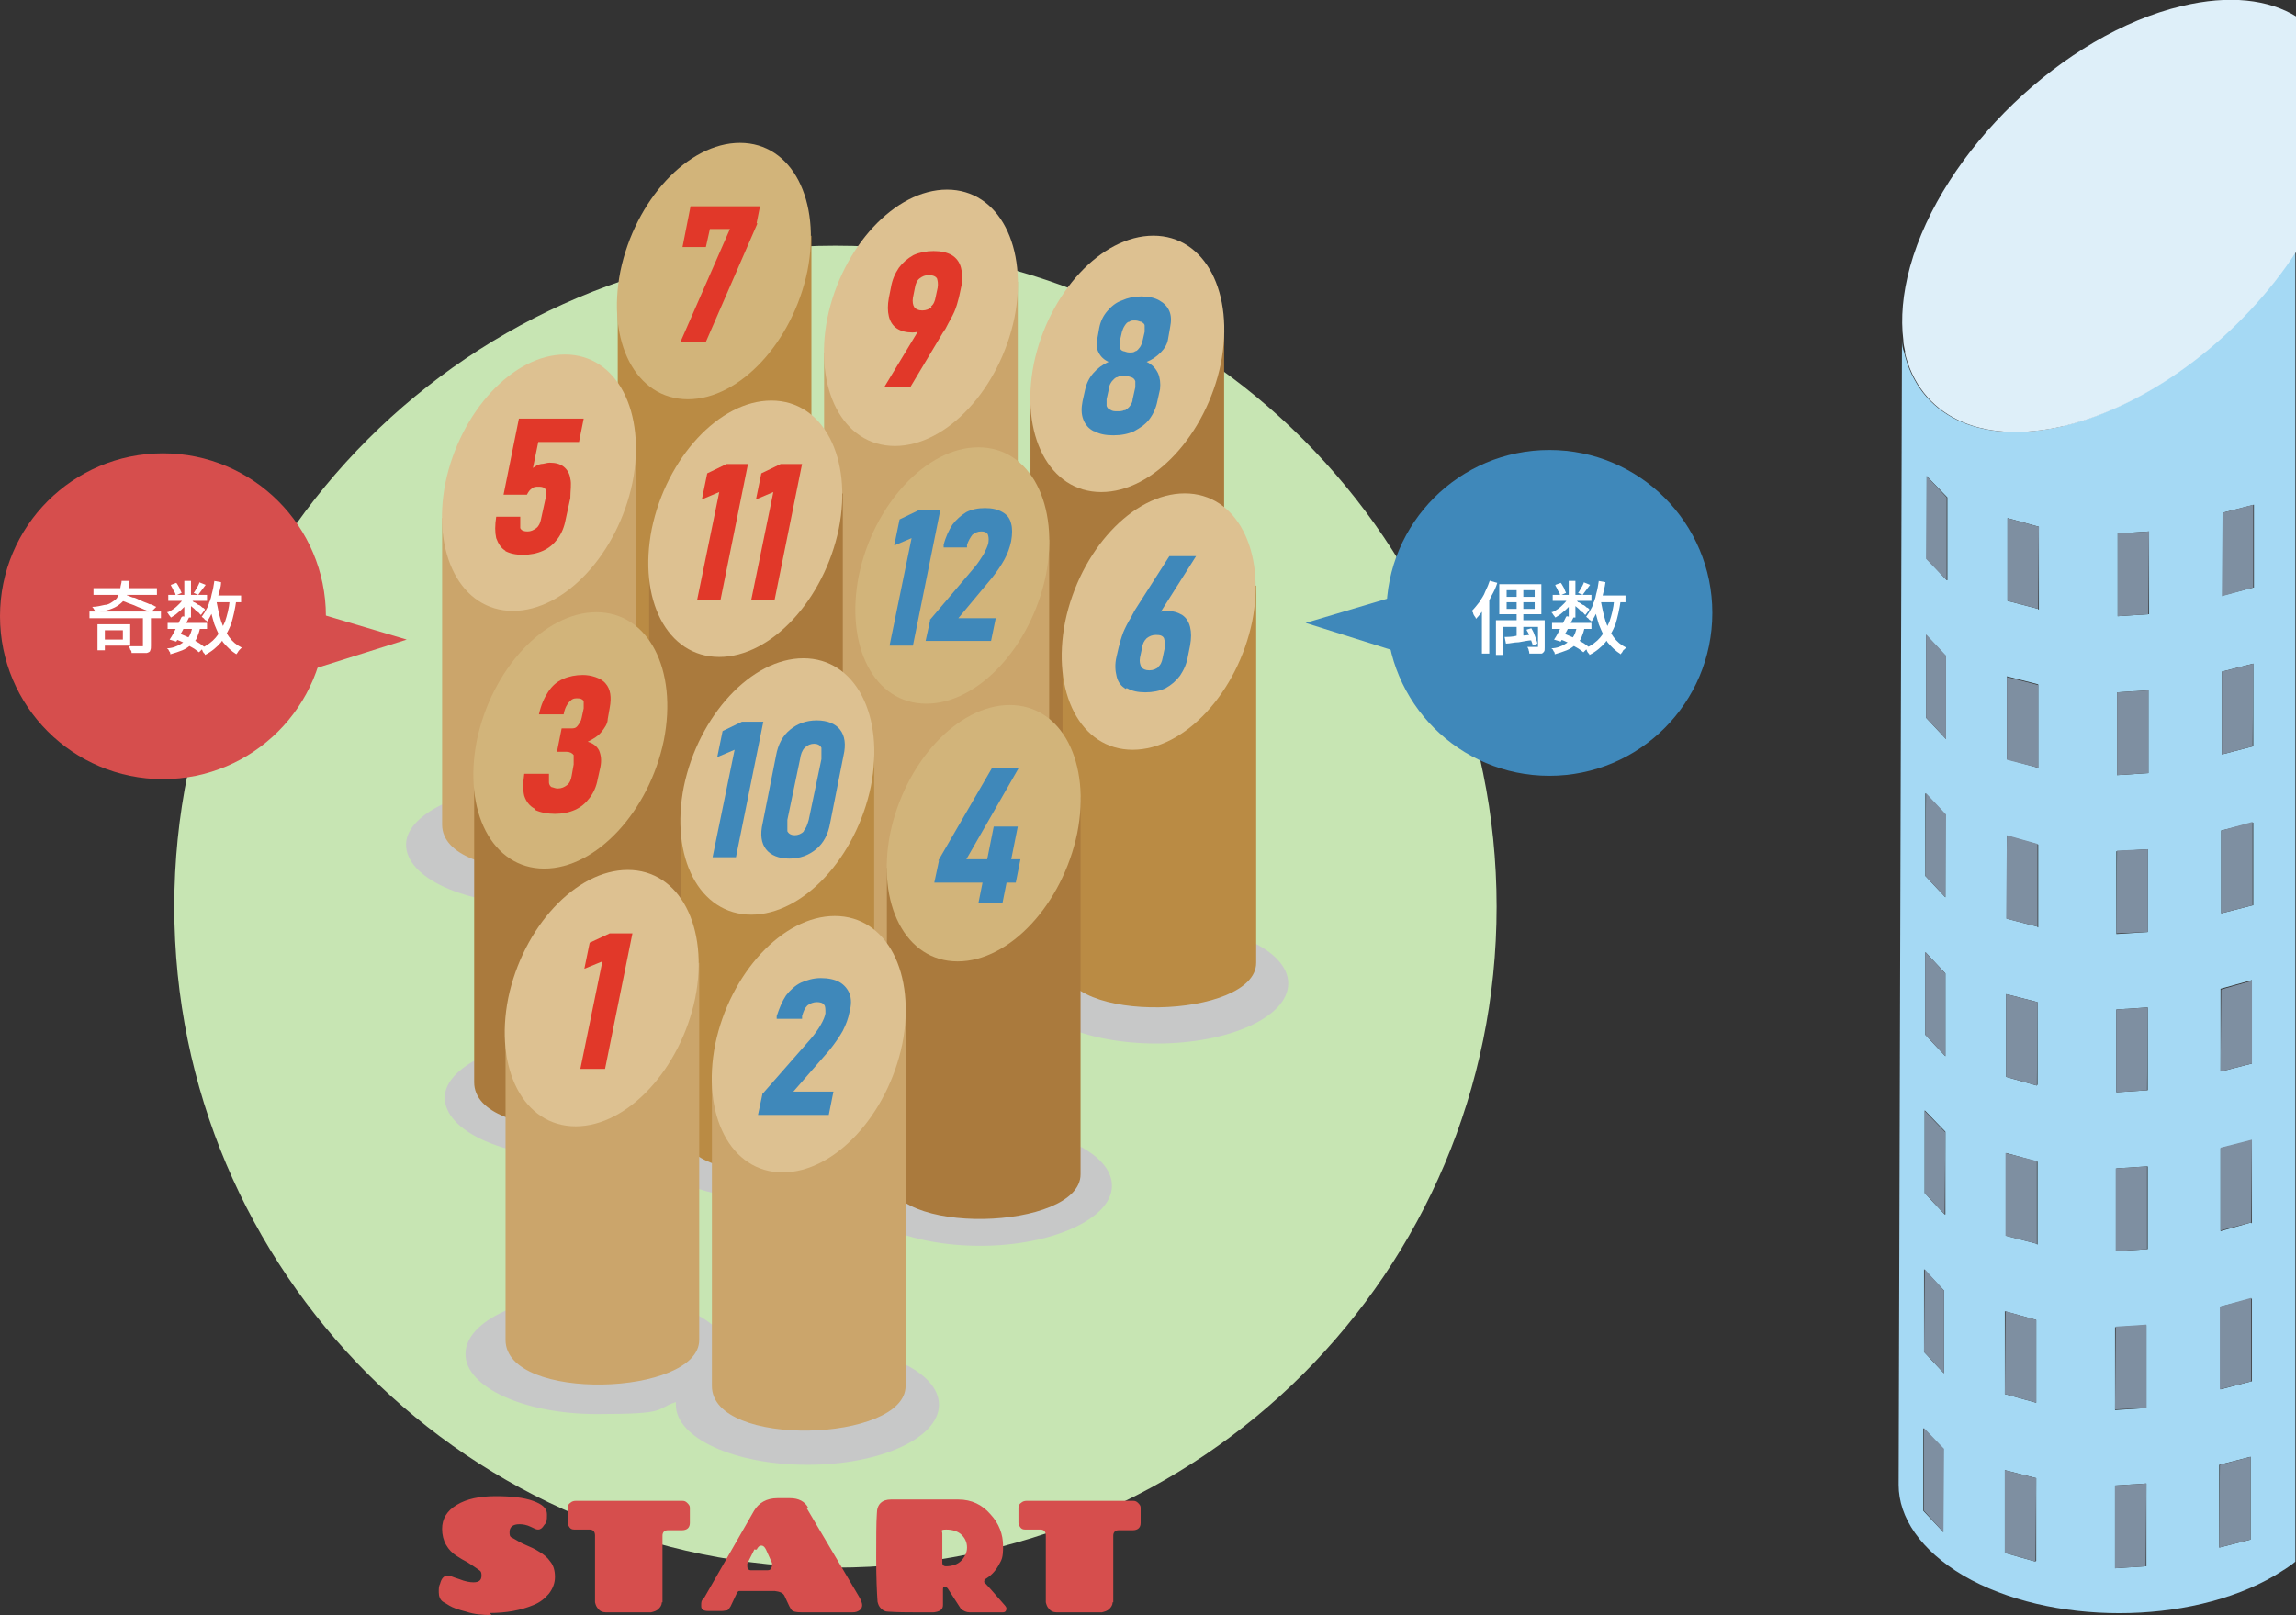
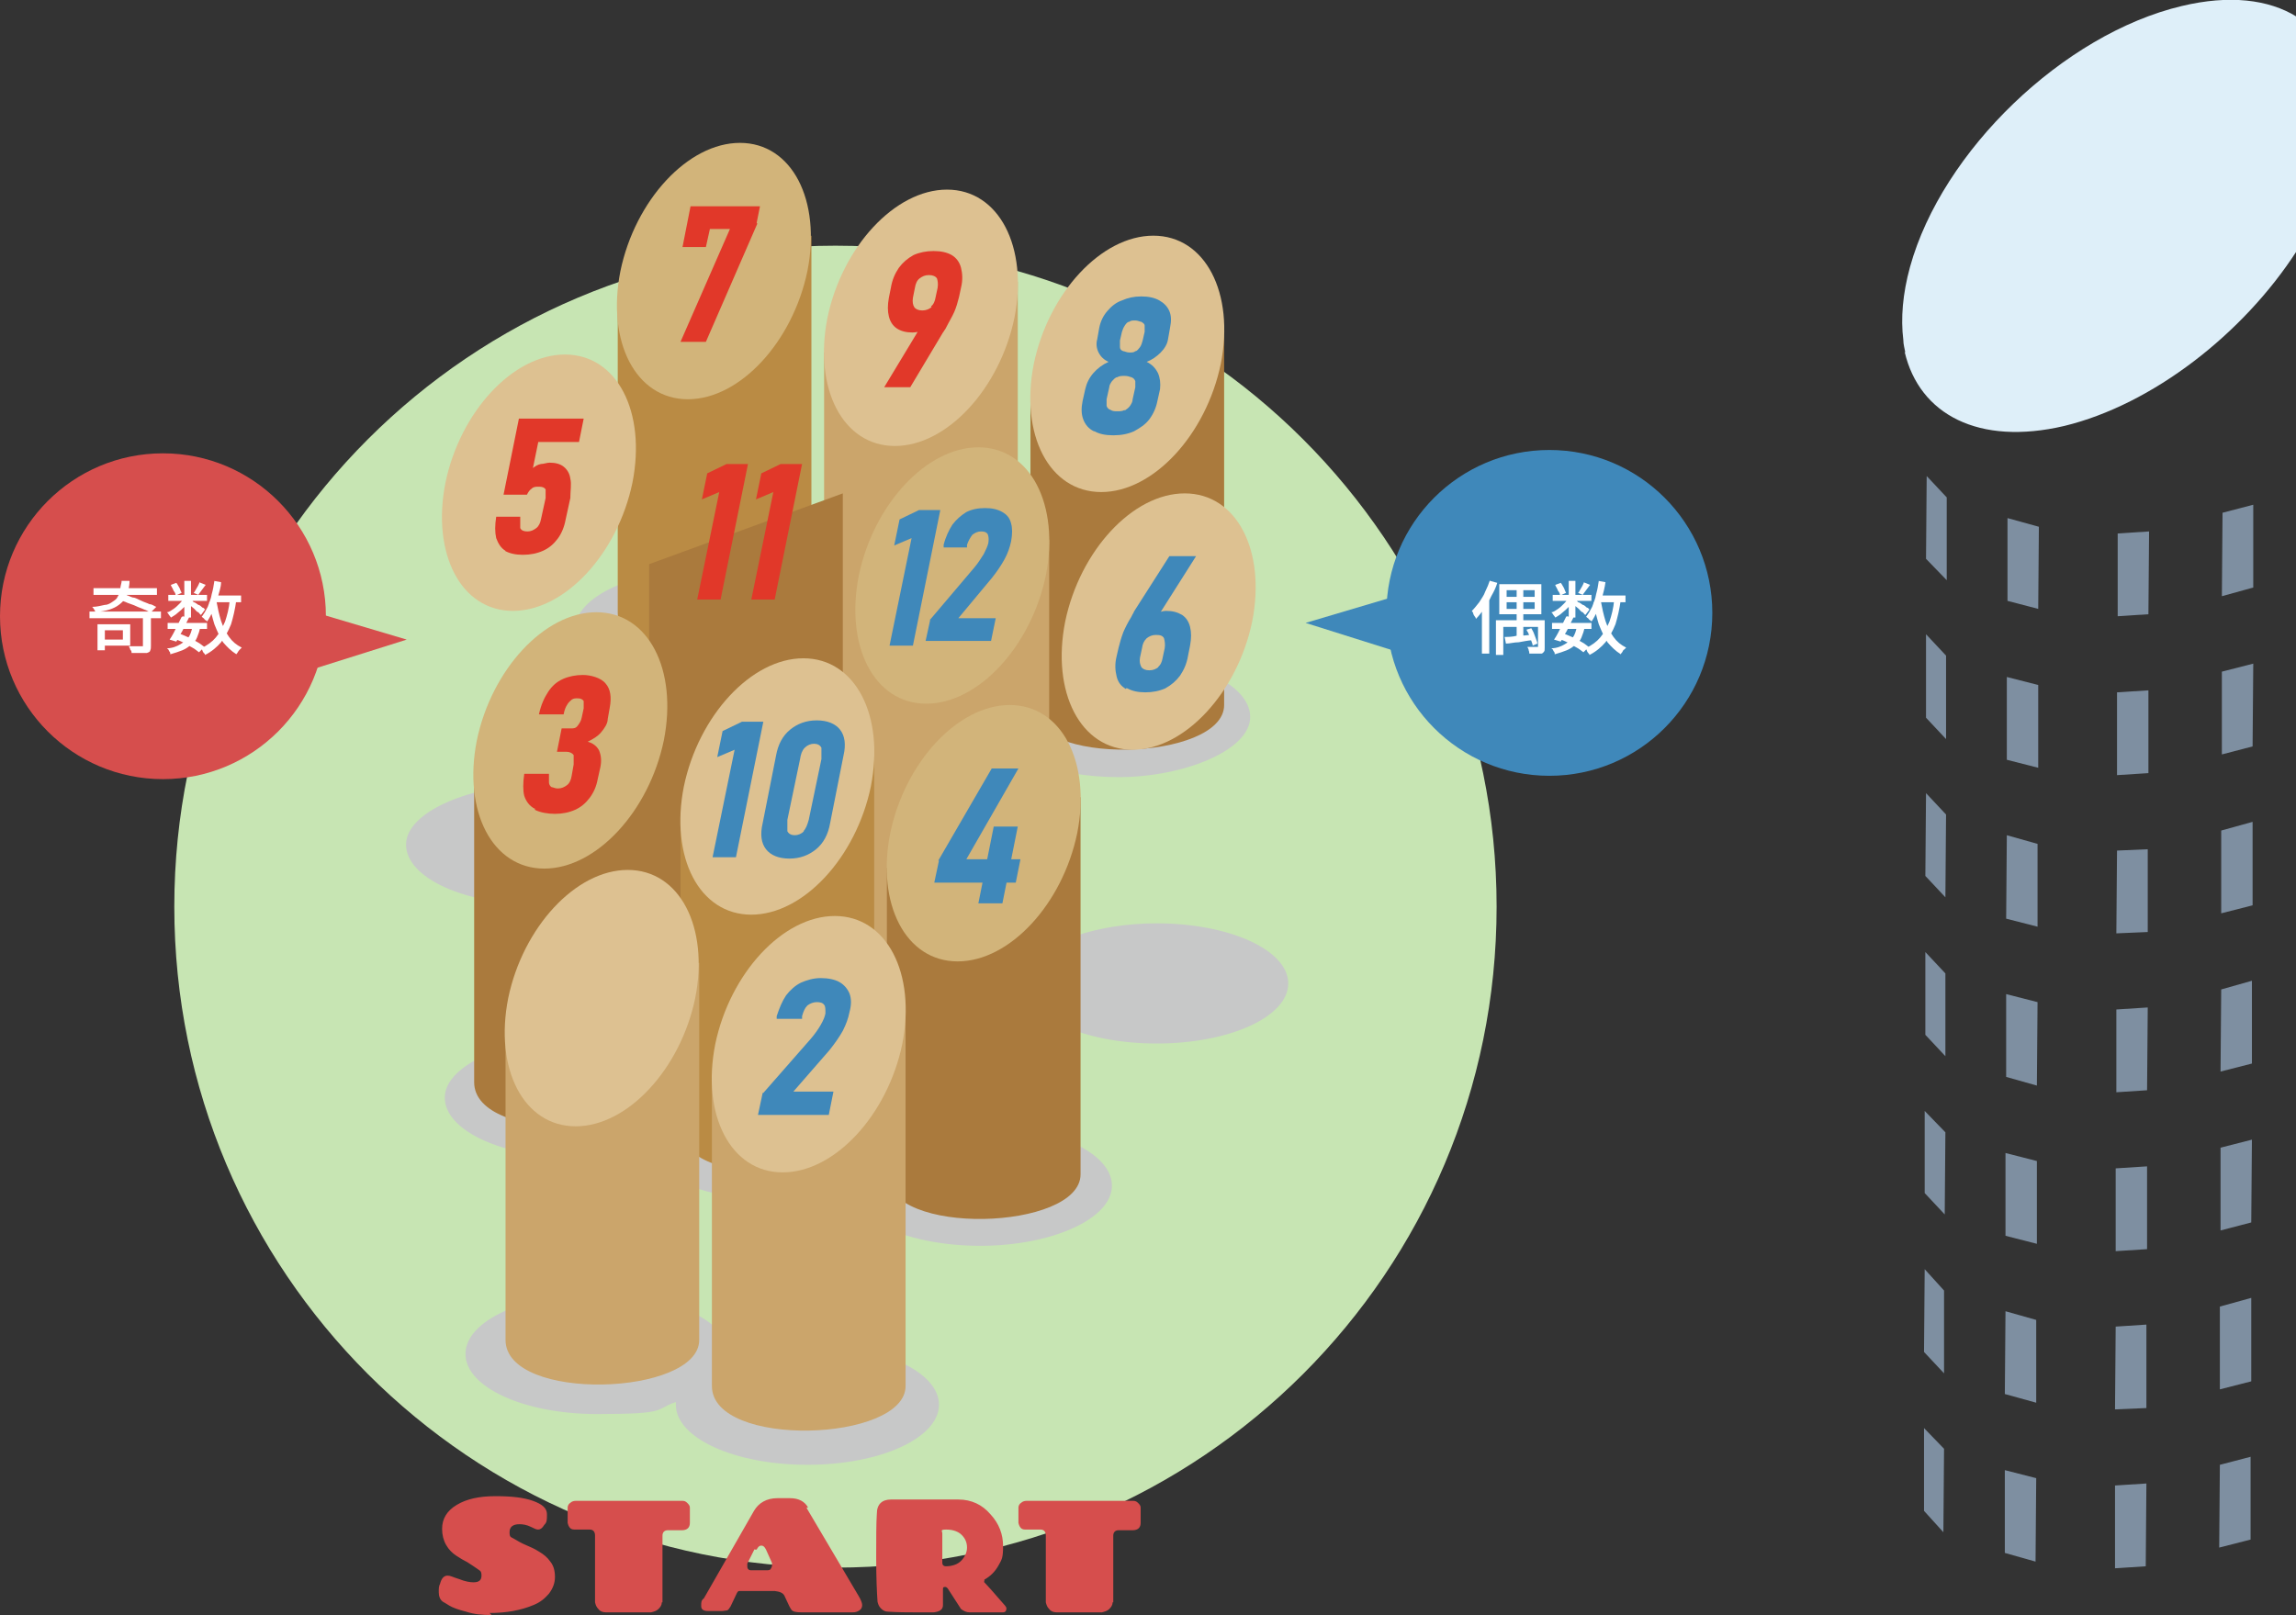
<svg xmlns="http://www.w3.org/2000/svg" version="1.1" viewBox="0 0 343.8 241.9">
  <rect x="0" y="0" width="343.8" height="241.9" fill="#333333" stroke="none" />
  <defs>
    <style>
      .cls-1 {
        fill: none;
      }

      .cls-2 {
        fill: #c7e5b3;
      }

      .cls-3 {
        fill: #d2b47a;
      }

      .cls-4 {
        fill: #7e8fa1;
      }

      .cls-5 {
        fill: #d64e4d;
      }

      .cls-6 {
        fill: #ddc191;
      }

      .cls-7 {
        isolation: isolate;
      }

      .cls-8, .cls-9 {
        fill: #c7c8c8;
      }

      .cls-10 {
        fill: #fff;
      }

      .cls-9 {
        mix-blend-mode: multiply;
      }

      .cls-11 {
        fill: #cba56b;
      }

      .cls-12 {
        fill: #3f88ba;
      }

      .cls-13 {
        fill: #ba8b44;
      }

      .cls-14 {
        fill: #e13829;
      }

      .cls-15 {
        fill: #deeff9;
      }

      .cls-16 {
        fill: #a5d9f4;
      }

      .cls-17 {
        fill: #aa7a3d;
      }
    </style>
  </defs>
  <g class="cls-7">
    <g id="_レイヤー_1" data-name="レイヤー_1">
      <g id="_レイヤー_1-2" data-name="_レイヤー_1">
        <path class="cls-2" d="M125.1,36.8h0c54.7,0,99,44.3,99,99h0c0,54.7-44.3,99-99,99h0c-54.7,0-99-44.3-99-99h0c0-54.7,44.3-99,99-99Z" />
        <path class="cls-9" d="M120.9,201.4c-4.4,0-8.5.7-11.8,1.8v-.4c0-5-8.8-9-19.7-9s-19.7,4-19.7,9,8.8,9,19.7,9,8.5-.7,11.8-1.8v.4c0,5,8.8,9,19.7,9s19.7-4,19.7-9-8.8-9-19.7-9Z" />
        <path class="cls-9" d="M173.2,138.3c-4.5,0-8.6.7-11.9,1.8,0-.3.1-.7.1-1,0-5-8.8-9-19.7-9s-9.6.9-13.1,2.3c-.5-4.8-9.1-8.6-19.7-8.6s-6.3.4-9,1c-1.7-4.2-9.7-7.3-19.4-7.3s-19.7,4-19.7,9,8.8,9,19.7,9,6.3-.4,9-1c1.7,4.2,9.7,7.3,19.4,7.3s9.6-.9,13.1-2.3c.5,4.8,9.1,8.6,19.7,8.6s8.6-.7,11.9-1.8c0,.3-.1.7-.1,1,0,5,8.8,9,19.7,9s19.7-4,19.7-9-8.8-9-19.7-9Z" />
        <path class="cls-9" d="M146.8,168.6c-4.1,0-8,.6-11.2,1.6-.5-4.7-9.1-8.5-19.7-8.5s-7.2.5-10.1,1.3c-1.5-4.3-9.6-7.6-19.5-7.6s-19.7,4-19.7,9,8.8,9,19.7,9,7.2-.5,10.1-1.3c1.5,4.3,9.6,7.6,19.5,7.6s8-.6,11.2-1.6c.5,4.7,9.1,8.5,19.7,8.5s19.7-4,19.7-9-8.8-9-19.7-9Z" />
        <path class="cls-8" d="M167.5,98.4c-3.7,0-7.2.5-10.2,1.3-1.6-4.2-9.7-7.5-19.4-7.5s-9,.8-12.4,2c0-4.9-8.9-8.9-19.7-8.9s-19.7,4-19.7,9,8.8,9,19.7,9,9-.8,12.4-2c0,4.9,8.9,8.9,19.7,8.9s7.2-.5,10.2-1.3c1.6,4.2,9.7,7.5,19.4,7.5s19.7-4,19.7-9-8.8-9-19.7-9Z" />
        <path class="cls-13" d="M121.5,91.8c0,8.4-29,9.4-29,0v-45.9l29-10.6v56.5Z" />
        <path class="cls-3" d="M120.9,40.6c-2.2,10.6-10.1,19.2-17.9,19.2s-12.2-8.6-10.1-19.2c2.2-10.6,10.1-19.2,17.9-19.2s12.2,8.6,10.1,19.2Z" />
        <path class="cls-14" d="M113.4,33.5l-7.7,17.7h-3.8l7.4-16.9h-3l-.6,2.7h-3.5l1.2-6.1h10.4l-.5,2.5h0Z" />
        <path class="cls-11" d="M152.4,98.7c0,8.4-29,9.4-29,0v-45.9l29-10.6v56.5Z" />
        <path class="cls-6" d="M151.9,47.6c-2.2,10.6-10.1,19.2-17.9,19.2s-12.2-8.6-10.1-19.2c2.2-10.6,10.1-19.2,17.9-19.2s12.2,8.6,10.1,19.2h0Z" />
        <path class="cls-14" d="M138.6,48l.8.5c-.4.4-.8.8-1.3,1s-1,.3-1.5.3c-.9,0-1.7-.2-2.3-.6-.6-.4-1-1-1.2-1.8s-.2-1.7,0-2.8l.3-1.5c.2-1.2.6-2.1,1.2-3,.6-.8,1.3-1.4,2.2-1.9.9-.4,1.9-.6,3-.6s2,.2,2.7.6c.7.4,1.2,1.1,1.4,1.9.2.8.3,1.8,0,3l-.3,1.4c-.2.8-.4,1.5-.7,2.2s-.8,1.5-1.3,2.5c0,0-.1.2-.2.3,0,0-.1.2-.2.3l-4.9,8.2h-3.9l6.1-10.1h0ZM139.4,45.9c.4-.3.6-.8.7-1.4l.3-1.4c.1-.6,0-1.1-.1-1.4-.2-.3-.6-.5-1.2-.5s-1,.2-1.4.5-.6.8-.7,1.4l-.3,1.5c-.1.6,0,1.1.2,1.4.2.3.6.5,1.2.5s1-.2,1.4-.5h0Z" />
        <path class="cls-17" d="M183.3,105.6c0,8.4-29,9.4-29,0v-45.9l29-10.6v56.5Z" />
        <path class="cls-6" d="M182.8,54.5c-2.2,10.6-10.1,19.2-17.9,19.2s-12.2-8.6-10.1-19.2c2.2-10.6,10.1-19.2,17.9-19.2s12.2,8.6,10.1,19.2Z" />
        <path class="cls-12" d="M163.8,64.6c-.8-.4-1.3-1-1.6-1.8s-.3-1.7-.1-2.7l.4-1.8c.2-.9.6-1.7,1.2-2.4.6-.7,1.4-1.3,2.3-1.7-.7-.3-1.2-.8-1.5-1.4-.3-.6-.4-1.3-.2-2l.3-1.7c.2-1,.6-1.8,1.2-2.5.6-.7,1.3-1.3,2.2-1.6.9-.4,1.8-.6,2.9-.6s2,.2,2.7.6c.7.4,1.2.9,1.5,1.6.3.7.3,1.5.1,2.5l-.3,1.7c-.1.7-.5,1.4-1.1,2s-1.3,1.1-2.1,1.4c.8.4,1.3.9,1.7,1.7.3.7.4,1.5.3,2.4l-.4,1.8c-.2,1-.6,1.9-1.2,2.7-.6.8-1.4,1.3-2.3,1.8-.9.4-1.9.6-3.1.6s-2.1-.2-2.8-.6h0ZM168.4,61.5c.3-.2.6-.4.8-.7s.4-.6.4-1l.4-1.8v-.9c-.1-.3-.3-.5-.6-.6s-.6-.2-1-.2-.8,0-1.1.2c-.3,0-.6.4-.8.6-.2.3-.4.6-.4.9l-.4,1.8v1c.1.3.3.5.6.6.3.2.6.2,1,.2s.8,0,1.1-.2h0ZM170,52.6c.3,0,.5-.4.7-.6.2-.3.3-.6.4-1l.3-1.3v-.9c0-.3-.2-.4-.5-.6-.2,0-.5-.2-.9-.2s-.7,0-.9.2c-.3,0-.5.3-.7.6s-.3.6-.4.9l-.3,1.3v1c0,.3.2.5.5.6.2,0,.5.2.9.2s.7,0,.9-.2h0Z" />
-         <path class="cls-11" d="M95.2,123.5c0,8.4-29,9.4-29,0v-45.9l29-10.6v56.5Z" />
        <path class="cls-6" d="M94.7,72.3c-2.2,10.6-10.1,19.2-17.9,19.2s-12.2-8.6-10.1-19.2c2.2-10.6,10.1-19.2,17.9-19.2s12.2,8.6,10.1,19.2Z" />
        <path class="cls-14" d="M75.7,82.5c-.7-.4-1.1-1.1-1.4-1.9-.2-.9-.2-1.9,0-3.2h3.6c0,.8,0,1.3,0,1.7.2.4.6.5,1.1.5s.9-.2,1.3-.5.6-.8.7-1.3l.7-3.2c0-.6,0-1,0-1.3-.2-.3-.5-.4-1-.4s-.8,0-1.1.3c-.3.2-.5.5-.7.9h-3.5l2.3-11.4h9.7l-.7,3.5h-6.1l-.8,3.9c.4-.3.7-.5,1.2-.6.4,0,.9-.2,1.3-.2.9,0,1.6.2,2.1.6s.9,1,1,1.8c.2.8,0,1.8,0,2.9l-.7,3.2c-.2,1.1-.6,2.1-1.2,2.9s-1.3,1.4-2.2,1.8c-.9.4-1.9.6-3,.6s-2-.2-2.7-.6h0Z" />
        <path class="cls-17" d="M126.2,130.4c0,8.4-29,9.4-29,0v-45.9l29-10.6v56.5Z" />
-         <path class="cls-6" d="M125.6,79.2c-2.2,10.6-10.1,19.2-17.9,19.2s-12.2-8.6-10.1-19.2c2.2-10.6,10.1-19.2,17.9-19.2s12.2,8.6,10.1,19.2Z" />
        <path class="cls-14" d="M107.8,89.8h-3.4l3.3-16.1-2.6,1.1.8-3.9,2.9-1.4h3.2l-4.1,20.3h-.1Z" />
        <path class="cls-14" d="M115.9,89.8h-3.4l3.3-16.1-2.6,1.1.8-3.9,2.9-1.4h3.2l-4.1,20.3h-.1Z" />
        <path class="cls-11" d="M157.1,137.3c0,8.4-29,9.4-29,0v-45.9l29-10.6v56.5Z" />
        <path class="cls-3" d="M156.6,86.2c-2.2,10.6-10.1,19.2-17.9,19.2s-12.2-8.6-10.1-19.2c2.2-10.6,10.1-19.2,17.9-19.2s12.2,8.6,10.1,19.2Z" />
        <path class="cls-12" d="M136.6,96.7h-3.4l3.3-16.1-2.6,1.1.8-3.9,2.9-1.4h3.2l-4.1,20.3h0Z" />
        <path class="cls-12" d="M139.2,92.9l6.7-7.9c.6-.7,1-1.4,1.4-2,.3-.6.6-1.2.7-1.7h0c.1-.7,0-1-.1-1.3-.2-.3-.5-.4-1-.4s-.9.2-1.3.5c-.3.4-.6.9-.8,1.5v.4h-3.5v-.4c.3-1.2.8-2.2,1.3-3,.6-.8,1.3-1.4,2.1-1.9.8-.4,1.7-.6,2.8-.6s1.9.2,2.6.6c.7.4,1.1.9,1.3,1.7.2.7.2,1.6,0,2.7h0c-.2.9-.5,1.8-1,2.7-.5.9-1.1,1.8-1.9,2.8l-5,6h5.6l-.7,3.4h-9.8l.7-3.2h-.1Z" />
-         <path class="cls-13" d="M188.1,144.2c0,8.4-29,9.4-29,0v-45.9l29-10.6v56.5Z" />
        <path class="cls-6" d="M187.5,93.1c-2.2,10.6-10.1,19.2-17.9,19.2s-12.2-8.6-10.1-19.2c2.2-10.6,10.1-19.2,17.9-19.2s12.2,8.6,10.1,19.2Z" />
        <path class="cls-12" d="M168.6,103.2c-.7-.4-1.2-1-1.4-1.9-.2-.8-.3-1.8,0-3l.3-1.3c.2-.8.4-1.5.7-2.3.3-.7.7-1.5,1.2-2.3,0,0,.1-.2.2-.4,0,0,.2-.3.2-.4l5.3-8.3h4l-6.4,10.1-.9-.5c.4-.4.8-.8,1.3-1s1-.4,1.5-.4c1,0,1.7.2,2.4.6.6.4,1,1,1.2,1.8s.2,1.7,0,2.8l-.3,1.5c-.2,1.2-.6,2.1-1.2,3-.6.8-1.3,1.4-2.2,1.9-.9.4-1.9.6-3,.6s-2-.2-2.7-.6h-.2ZM173.4,99.9c.4-.3.6-.8.7-1.4l.3-1.4c.1-.6,0-1.1-.1-1.5-.2-.4-.6-.5-1.2-.5s-1,.2-1.4.5c-.4.4-.6.8-.7,1.5l-.3,1.4c-.1.6,0,1,.2,1.4.2.3.6.5,1.2.5s1-.2,1.4-.5h0Z" />
        <path class="cls-17" d="M100,162.1c0,8.4-29,9.4-29,0v-45.9l29-10.6v56.5Z" />
        <path class="cls-3" d="M99.4,110.9c-2.2,10.6-10.1,19.2-17.9,19.2s-12.2-8.6-10.1-19.2c2.2-10.6,10.1-19.2,17.9-19.2s12.2,8.6,10.1,19.2Z" />
        <path class="cls-14" d="M80,121.1c-.7-.4-1.2-1-1.5-1.9-.2-.8-.2-1.9,0-3.3h3.7v1.3c0,.3.2.6.4.7.2,0,.5.2.9.2.6,0,1-.2,1.4-.5s.6-.8.7-1.4l.3-1.7c0-.6,0-1.1,0-1.4-.2-.3-.6-.5-1.1-.5h-1.4l.7-3.5h1.4c.4,0,.7,0,1-.4s.5-.7.6-1.2l.3-1.4c0-.5,0-.8,0-1.1-.2-.3-.5-.4-.9-.4s-.6,0-.9.2c-.2.2-.5.4-.7.8-.2.3-.4.8-.5,1.4h-3.7c.3-1.4.8-2.5,1.4-3.4s1.3-1.5,2.2-1.9c.9-.4,1.9-.6,3-.6s2.7.4,3.4,1.3c.7.8.9,2,.6,3.6l-.3,1.7c0,.7-.5,1.4-1,2s-1.2,1-2,1.4c.8.2,1.4.7,1.7,1.3.3.7.4,1.5.2,2.5l-.4,1.8c-.2,1.1-.6,2-1.2,2.8s-1.3,1.4-2.2,1.8c-.9.4-1.9.6-3,.6s-2.2-.2-3-.6h0v-.2Z" />
        <path class="cls-13" d="M130.9,169c0,8.4-29,9.4-29,0v-45.9l29-10.6v56.5Z" />
        <path class="cls-6" d="M130.4,117.8c-2.2,10.6-10.1,19.2-17.9,19.2s-12.2-8.6-10.1-19.2c2.2-10.6,10.1-19.2,17.9-19.2s12.2,8.6,10.1,19.2Z" />
        <path class="cls-12" d="M110.1,128.4h-3.4l3.3-16.1-2.6,1.1.8-3.9,2.9-1.4h3.2l-4.1,20.3h-.1Z" />
        <path class="cls-12" d="M114.7,127.2c-.7-.9-.9-2.2-.5-3.9l2-10.1c.3-1.7,1-3,2.1-3.9s2.4-1.4,4-1.4,2.8.5,3.5,1.4.9,2.2.5,3.9l-2,10.1c-.3,1.7-1,3-2.1,3.9-1.1.9-2.4,1.4-4,1.4s-2.8-.5-3.5-1.4h0ZM120.3,124.5c.4-.4.6-1,.8-1.7l1.9-9.1c0-.7,0-1.3,0-1.7-.2-.4-.6-.6-1.1-.6s-1,.2-1.4.6-.6,1-.7,1.7l-1.9,9.1c0,.7,0,1.3,0,1.7.2.4.6.6,1.1.6s1-.2,1.4-.6h-.1Z" />
        <path class="cls-17" d="M161.8,175.9c0,8.4-29,9.4-29,0v-45.9l29-10.6v56.5Z" />
        <path class="cls-3" d="M161.3,124.8c-2.2,10.6-10.1,19.2-17.9,19.2s-12.2-8.6-10.1-19.2c2.2-10.6,10.1-19.2,17.9-19.2s12.2,8.6,10.1,19.2Z" />
        <path class="cls-12" d="M140.5,128.9l8-13.8h4l-7.8,13.6h8.1l-.7,3.5h-12.2l.7-3.3h-.1ZM148.8,123.8h3.6l-2.3,11.5h-3.6l2.3-11.5Z" />
        <path class="cls-11" d="M104.7,200.7c0,8.4-29,9.4-29,0v-45.9l29-10.6v56.5h0Z" />
        <path class="cls-6" d="M104.1,149.5c-2.2,10.6-10.1,19.2-17.9,19.2s-12.2-8.6-10.1-19.2c2.2-10.6,10.1-19.2,17.9-19.2s12.2,8.6,10.1,19.2Z" />
-         <path class="cls-14" d="M90.5,160.1h-3.6l3.3-16.1-2.7,1.1.8-3.9,3-1.4h3.4l-4.1,20.3h-.1Z" />
        <path class="cls-11" d="M135.6,207.6c0,8.4-29,9.4-29,0v-45.9l29-10.6v56.5Z" />
        <path class="cls-6" d="M135.1,156.4c-2.2,10.6-10.1,19.2-17.9,19.2s-12.2-8.6-10.1-19.2c2.2-10.6,10.1-19.2,17.9-19.2s12.2,8.6,10.1,19.2Z" />
        <path class="cls-12" d="M114.3,163.7l7.1-8.1c.6-.7,1.1-1.4,1.5-2.1s.6-1.2.7-1.7h0c0-.7,0-1.1-.2-1.3-.2-.3-.6-.4-1.1-.4s-1,.2-1.4.5c-.4.4-.6.9-.8,1.6v.4h-3.8v-.4c.4-1.2.8-2.2,1.4-3.1.6-.8,1.4-1.5,2.2-1.9.9-.4,1.9-.7,3-.7s2.1.2,2.8.6c.7.4,1.2,1,1.5,1.7.3.8.3,1.7,0,2.8h0c-.2,1-.5,1.8-1,2.8-.5.9-1.2,1.9-2,2.9l-5.4,6.2h6l-.7,3.5h-10.6l.7-3.3h.1Z" />
        <path class="cls-5" d="M73.6,241.9c-1.4,0-2.6-.1-3.8-.5-1.2-.3-2-.6-2.5-.9-.5-.3-.8-.5-1-.6-.4-.3-.6-.8-.6-1.4s0-.9.2-1.3c.2-.8.6-1.2,1.1-1.2s.7.2,1.7.5c1,.4,1.7.5,2.2.5.8,0,1.2-.3,1.2-1s-.2-.7-.6-1-.9-.6-1.5-1c-.6-.3-1.1-.6-1.7-1s-1.1-.9-1.5-1.6c-.4-.7-.6-1.5-.6-2.4,0-1.5.7-2.7,2.2-3.6,1.5-.9,3.4-1.3,5.8-1.3s4.2.2,5.6.7,2.1,1.1,2.1,2,0,1.2-.4,1.6c-.3.5-.6.7-.9.7s-.5-.1-1.1-.4c-.6-.3-1.2-.4-1.7-.4-1,0-1.5.4-1.5,1.2s.2.7.7,1,1,.6,1.7.9c.7.3,1.4.6,2,1,.7.4,1.3.9,1.7,1.5.5.6.7,1.4.7,2.3s-.3,1.7-.9,2.5c-.6.7-1.3,1.3-2.3,1.7-1.9.8-4.1,1.2-6.6,1.2l.3.3ZM99.1,240c0,.4-.2.7-.5,1s-.7.4-1.1.5h-6.8c-.5,0-.9-.2-1.1-.5-.3-.3-.4-.6-.5-1v-10c0-.6-.3-.9-.8-.9h-2.1c-.3,0-.6,0-.8-.2-.2-.2-.3-.4-.4-.8v-2.3c0-.3.2-.6.4-.7.2-.2.5-.3.8-.3h16c.3,0,.5.1.7.3s.4.4.4.7v2.3c0,.7-.4,1.1-1.2,1.1h-2.1c-.5,0-.8.3-.8.8v10h0ZM120.8,225.9l7.8,13.2c.3.5.5,1,.5,1.3s-.1.6-.4.8c-.3.2-.6.3-1,.3h-7.7c-.8,0-1.3-.1-1.5-.4,0,0-.2-.3-.3-.5l-.7-1.5c-.2-.5-.7-.7-1.5-.8h-5.3c-.2,0-.3.2-.4.4l-.9,1.9c-.2.3-.3.5-.5.6-.2,0-.5.1-.8.1h-2.1c-.6,0-1-.2-1-.7v-.2c0-.4,0-.7.4-1l7.5-13.1c.7-1.2,1.9-1.9,3.5-1.9h1.9c1.3,0,2.2.5,2.7,1.4h-.2ZM113,232l-1.1,2.2v.4c0,.4.2.6.6.6h2.2c.3,0,.6,0,.7-.2s.2-.3.2-.5v-.4l-.9-2c-.2-.4-.4-.6-.7-.6s-.5.2-.7.6h-.3ZM141.1,229.7v4.4c0,.3.2.5.5.5,1,0,1.8-.3,2.3-.8s.9-1.2.9-2-.3-1.4-.8-1.9-1.3-.8-2.3-.8-.6.2-.6.6h0ZM147.3,236.9c.3.3,1.4,1.5,3.2,3.6.1.1.2.3.2.4,0,.4-.2.6-.5.6h-5c-.5,0-.9-.2-1.3-.5l-2-3.1s-.2-.2-.3-.2c-.3,0-.4,0-.4.3v2.4c0,.7-.5,1-1.4,1.1h-2.9c-1,0-2.4,0-3.9-.1-.5,0-.8-.2-1.1-.5s-.4-.6-.5-1c-.1-1.4-.2-3.6-.2-6.6s0-5.2.1-6.6c0-1.4.8-2.1,2.1-2.1h10.1c2,0,3.6.8,4.8,2.2,1.3,1.4,1.9,3,1.9,4.8s-.2,2-.7,2.9-1.2,1.6-2.1,2.1v.3ZM166.6,240c0,.4-.2.7-.5,1s-.7.4-1.1.5h-6.8c-.5,0-.9-.2-1.1-.5-.3-.3-.4-.6-.5-1v-10c0-.6-.3-.9-.8-.9h-2.1c-.3,0-.6,0-.8-.2s-.3-.4-.4-.8v-2.3c0-.3.2-.6.4-.7.2-.2.5-.3.8-.3h16c.3,0,.5.1.7.3s.4.4.4.7v2.3c0,.7-.4,1.1-1.2,1.1h-2.1c-.5,0-.8.3-.8.8v10h0Z" />
        <path class="cls-12" d="M212,98.5v-10.1l-16.5,4.9,16.5,5.2Z" />
        <circle class="cls-12" cx="232" cy="91.8" r="24.4" />
        <path class="cls-10" d="M225.6,90.2v1h4.2v-1h-4.2ZM225.6,88.4v1h4.2v-1h-4.2ZM224.5,87.5h6.3v4.5h-6.3v-4.5ZM224,92.9h6.9v1h-5.8v4.2h-1.1v-5.2h0ZM230.3,92.9h1v4.1c0,.3,0,.5-.1.6,0,0-.2.3-.4.3s-.4,0-.7,0h-1.1c0,0,0-.3-.1-.5,0-.2-.1-.3-.2-.5h1.6v-4.1h0ZM227.1,87.9h1v7.7h-1c0,0,0-7.7,0-7.7ZM225.3,95.4c.5,0,1.2,0,1.9-.2.8,0,1.5,0,2.3-.2v.9c-.7,0-1.4.2-2.1.3-.7,0-1.3.2-1.9.2,0,0-.2-1-.2-1ZM228.6,94.3l.7-.2c.1.2.3.5.4.8.1.3.2.5.3.8s.2.5.2.7l-.7.3c0-.2-.1-.4-.2-.7s-.2-.5-.3-.8-.2-.5-.4-.8h0ZM223.1,87l1.1.3c-.2.7-.5,1.3-.9,2-.3.7-.7,1.3-1.1,1.9-.4.6-.8,1.1-1.2,1.5,0,0,0-.2-.2-.4,0,0-.2-.3-.2-.4,0-.2-.2-.3-.2-.4.4-.4.7-.8,1.1-1.3.3-.5.7-1,.9-1.6.3-.6.5-1.1.7-1.7h0ZM221.9,90.2l1.1-1.1h0v8.8h-1.1v-7.8h0ZM232.4,93.3h5.9v.9h-5.9v-.9ZM232.5,89.1h5.8v.9h-5.8v-.9ZM234.6,92.3l1,.2c-.2.4-.4.8-.6,1.2-.2.4-.4.9-.7,1.3-.2.4-.4.8-.6,1.1l-1-.3c.2-.3.4-.6.6-1,.2-.4.4-.8.6-1.2.2-.4.4-.8.6-1.2h0ZM236.3,93.8h1c-.1.7-.3,1.2-.5,1.7s-.5.8-.9,1.1c-.4.3-.8.6-1.3.8-.5.2-1.1.4-1.8.6,0-.2,0-.3-.2-.5,0-.2-.2-.3-.3-.4.8,0,1.5-.3,2-.6.5-.3.9-.6,1.2-1s.5-1,.6-1.6h.2ZM237.1,87.2l1,.4c-.2.3-.4.5-.6.8-.2.3-.4.5-.5.7l-.7-.3c.2-.2.3-.5.5-.8s.3-.6.4-.8h0ZM234.9,87h1v5.5h-1v-5.5ZM232.9,87.6l.8-.3c.2.2.3.5.5.8.1.3.2.5.3.7l-.9.4c0-.2-.1-.5-.3-.7-.1-.3-.3-.6-.4-.8h0ZM234.9,89.5l.7.4c-.2.3-.4.7-.7,1s-.6.6-1,.9c-.3.3-.7.5-1,.7,0,0-.2-.3-.3-.4-.1-.2-.2-.3-.3-.4.3,0,.7-.3,1-.5s.6-.5.9-.8c.3-.3.5-.6.7-.9h0ZM235.8,89.9c.1,0,.3,0,.5.3.2,0,.4.2.7.4.2,0,.5.3.6.4.2,0,.3.2.4.3l-.6.8c-.1,0-.2-.2-.4-.4-.2,0-.4-.3-.6-.5-.2-.2-.4-.3-.6-.5-.2,0-.3-.3-.5-.4l.5-.5h0ZM239.1,89.2h4.3v1h-4.3v-1ZM239.3,87l1.1.2c-.1.8-.3,1.5-.5,2.3s-.4,1.4-.7,2-.6,1.2-.9,1.6c0,0-.1-.2-.2-.2s-.2-.2-.3-.3c-.1,0-.2-.2-.3-.2.3-.4.6-.9.9-1.5.2-.6.5-1.2.6-1.9.2-.7.3-1.3.4-2h-.1ZM241.6,89.8h1.1c-.2,1.5-.5,2.7-.8,3.7-.4,1-.9,1.9-1.5,2.7-.6.7-1.4,1.4-2.4,1.9,0,0,0-.2-.2-.3,0,0-.2-.3-.2-.4s-.2-.2-.2-.3c.9-.4,1.7-1,2.2-1.6.6-.7,1-1.5,1.4-2.4.3-.9.6-2,.7-3.2h-.1ZM239.7,90c.2,1.1.4,2,.7,3,.3.9.7,1.7,1.2,2.4.5.7,1.1,1.2,1.9,1.6l-.3.3c-.1,0-.2.2-.3.4,0,0-.2.2-.2.3-.8-.5-1.4-1.1-2-1.8-.5-.8-.9-1.7-1.3-2.7-.3-1-.6-2.1-.8-3.3l1-.2h.1ZM233.6,95.7l.6-.8c.5.2.9.4,1.4.6s.9.5,1.3.7c.4.2.7.5,1,.7l-.8.8c-.3-.2-.6-.5-1-.7s-.8-.5-1.2-.7-.9-.4-1.4-.6h0Z" />
        <circle class="cls-5" cx="24.4" cy="92.3" r="24.4" />
        <path class="cls-5" d="M44.4,101v-10.1l16.5,4.9-16.5,5.2Z" />
        <path class="cls-10" d="M13.4,91.6h10.7v1h-10.7s0-1,0-1ZM14,88.1h9.5v1h-9.5v-1ZM21.4,92.1h1.2v4.6c0,.3,0,.5-.1.7,0,.2-.2.3-.5.4-.2,0-.6,0-.9,0h-1.4c0-.2,0-.3-.2-.5,0-.2-.2-.4-.2-.5h2.1v-4.8ZM14.6,93.5h1.1v3.9h-1.1v-3.9ZM15.4,93.5h4.1v3.2h-4.1v-.9h3v-1.4h-3s0-.9,0-.9ZM18.2,87h1.2c0,.5-.1,1-.2,1.5-.1.4-.3.8-.5,1.2-.2.3-.5.6-.9.9s-.8.5-1.4.7-1.3.3-2.1.4c0,0-.1-.3-.2-.4-.1-.2-.2-.3-.3-.4.7,0,1.4-.2,1.9-.3.5,0,.9-.3,1.2-.5.3-.2.6-.4.7-.7.2-.3.3-.6.4-1,0-.4.1-.8.2-1.2v-.2ZM17.9,89.8l.8-.7c.4,0,.8.3,1.2.4.4,0,.8.3,1.3.5.4.2.8.3,1.2.5.4,0,.7.3,1,.4l-.8.8c-.3,0-.6-.3-1-.4-.4-.2-.8-.3-1.2-.5-.4-.2-.8-.3-1.3-.5-.4-.2-.8-.3-1.2-.4h0ZM25.1,93.3h5.9v.9h-5.9v-.9ZM25.2,89.1h5.8v.9h-5.8v-.9ZM27.3,92.3l1,.2c-.2.4-.4.8-.6,1.2-.2.4-.4.9-.7,1.3-.2.4-.4.8-.6,1.1l-1-.3c.2-.3.4-.6.6-1s.4-.8.6-1.2c.2-.4.4-.8.6-1.2h.1ZM29,93.8h1c-.1.7-.3,1.2-.5,1.7s-.5.8-.9,1.1c-.4.3-.8.6-1.3.8-.5.2-1.1.4-1.8.6,0-.2,0-.3-.2-.5,0-.2-.2-.3-.3-.4.8,0,1.5-.3,2-.6.5-.3.9-.6,1.2-1,.3-.4.5-1,.6-1.6h.2ZM29.8,87.2l1,.4c-.2.3-.4.5-.6.8s-.4.5-.5.7l-.7-.3c.2-.2.3-.5.5-.8s.3-.6.4-.8h0ZM27.6,87h1v5.5h-1v-5.5ZM25.6,87.6l.8-.3c.2.2.3.5.5.8.1.3.2.5.3.7l-.9.4c0-.2-.1-.5-.3-.7-.1-.3-.3-.6-.4-.8h0ZM27.6,89.5l.7.4c-.2.3-.4.7-.7,1-.3.3-.6.6-1,.9-.3.3-.7.5-1,.7,0,0-.2-.3-.3-.4-.1-.2-.2-.3-.3-.4.3,0,.7-.3,1-.5s.6-.5.9-.8.5-.6.7-.9ZM28.5,89.9c.1,0,.3,0,.5.3.2,0,.4.2.7.4.2,0,.5.3.6.4.2,0,.3.2.4.3l-.6.8c-.1,0-.2-.2-.4-.4-.2,0-.4-.3-.6-.5s-.4-.3-.6-.5c-.2,0-.3-.3-.5-.4l.5-.5h0ZM31.8,89.2h4.3v1h-4.3v-1ZM32,87l1.1.2c0,.8-.3,1.5-.5,2.3-.2.7-.4,1.4-.7,2s-.6,1.2-.9,1.6c0,0-.1-.2-.2-.2s-.2-.2-.3-.3c-.1,0-.2-.2-.3-.2.3-.4.6-.9.9-1.5.2-.6.5-1.2.6-1.9.2-.7.3-1.3.4-2h0ZM34.3,89.8h1.1c-.2,1.5-.5,2.7-.8,3.7-.4,1-.9,1.9-1.5,2.7-.6.7-1.4,1.4-2.4,1.9,0,0,0-.2-.2-.3,0,0-.2-.3-.2-.4s-.2-.2-.2-.3c.9-.4,1.7-1,2.2-1.6.6-.7,1-1.5,1.4-2.4.3-.9.6-2,.7-3.2h0ZM32.4,90c.2,1.1.4,2,.7,3,.3.9.7,1.7,1.2,2.4.5.7,1.1,1.2,1.9,1.6,0,0-.2.2-.3.3,0,0-.2.2-.3.4s-.2.2-.2.3c-.8-.5-1.4-1.1-2-1.8-.5-.8-.9-1.7-1.3-2.7-.3-1-.6-2.1-.8-3.3l1-.2h0ZM26.3,95.7l.6-.8c.5.2.9.4,1.4.6s.9.5,1.3.7.7.5,1,.7l-.8.8c-.3-.2-.6-.5-1-.7s-.8-.5-1.2-.7c-.4-.2-.9-.4-1.4-.6h.1Z" />
        <path class="cls-1" d="M285.2,40.3c-.1-.6-.2-1.2-.3-1.8,0,.6.1,1.2.3,1.8Z" />
-         <path class="cls-16" d="M309,63.8c-12.8,3-21.7-1.7-23.9-11.1-.2-.5-.3-1.1-.3-1.8h0c0,0-.5,171.5-.5,171.5,0,4.9,3.3,9.8,9.7,13.6,12.9,7.5,33.8,7.5,46.6,0,1.1-.7,2.2-1.3,3.1-2.1V37.6c-8,12.4-21.6,23-34.8,26.2h0ZM291,229.5l-3-3.2v-12.4l3,3.1v12.4h0ZM291.1,205.7l-3-3.2v-12.4l3,3.2v12.4ZM291.2,181.9l-3-3.2v-12.4l3.1,3.2v12.4h-.1ZM291.3,158.2l-3-3.2v-12.4l3,3.2v12.4ZM291.3,134.4l-3-3.2v-12.4l3,3.2v12.4ZM291.4,110.7l-3-3.2v-12.4l3,3.2v12.4ZM291.5,86.9l-3-3.2v-12.4l3.1,3.2v12.4h-.1ZM304.8,233.9l-4.6-1.3v-12.4l4.7,1.2v12.4h-.1ZM304.9,210.1l-4.7-1.3v-12.4l4.7,1.3v12.4ZM305,186.3l-4.6-1.2v-12.4l4.7,1.3v12.4h-.1ZM305,162.6l-4.6-1.3v-12.4l4.7,1.2v12.4h-.1ZM305.1,138.8l-4.6-1.2v-12.4l4.7,1.3v12.4h-.1ZM305.2,115l-4.7-1.3v-12.4l4.7,1.2v12.4h0ZM305.2,91.2l-4.6-1.2v-12.4l4.7,1.3v12.4h-.1ZM321.3,234.6l-4.6.3v-12.4l4.7-.3v12.4h-.1ZM321.4,210.9l-4.7.3v-12.4l4.7-.3v12.4ZM321.5,187.1l-4.6.3v-12.4l4.7-.3v12.4h-.1ZM321.5,163.3l-4.6.3v-12.4l4.7-.3v12.4h-.1ZM321.6,139.6l-4.7.3v-12.4l4.7-.3v12.4ZM321.7,115.8l-4.7.3v-12.4l4.7-.3v12.4ZM321.7,92l-4.6.3v-12.4l4.7-.3v12.4h-.1ZM337,230.6l-4.7,1.2v-12.4l4.7-1.2v12.4ZM337.1,206.9l-4.6,1.2v-12.4l4.7-1.2v12.4h-.1ZM337.1,183.1l-4.6,1.3v-12.4l4.7-1.2v12.4h-.1ZM337.2,159.3l-4.7,1.2v-12.4l4.7-1.3v12.4h0ZM337.3,135.6l-4.7,1.2v-12.4l4.8-1.2v12.4h0ZM337.3,111.8l-4.6,1.2v-12.4l4.7-1.2v12.4h-.1ZM337.4,88l-4.6,1.2v-12.4l4.7-1.2v12.4h-.1Z" />
        <path class="cls-15" d="M285.2,52.7c2.2,9.4,11.1,14.1,23.9,11.1,13.2-3.2,26.8-13.8,34.8-26.2V2.5c-4.2-2.6-10.1-3.3-17.2-1.6-17.7,4.2-35.9,21.7-40.7,39.1-1.1,4-1.4,7.7-1,10.9h0c0,.7.2,1.3.3,1.9h0Z" />
        <polygon class="cls-4" points="288.1 226.3 291 229.5 291.1 217 288.1 213.9 288.1 226.3" />
        <polygon class="cls-4" points="288.1 202.5 291.1 205.7 291.1 193.3 288.2 190.1 288.1 202.5" />
        <polygon class="cls-4" points="288.2 178.7 291.2 181.9 291.3 169.6 288.2 166.4 288.2 178.7" />
        <polygon class="cls-4" points="288.3 155 291.3 158.2 291.3 145.8 288.3 142.6 288.3 155" />
        <polygon class="cls-4" points="288.3 131.2 291.3 134.4 291.4 122 288.4 118.8 288.3 131.2" />
        <polygon class="cls-4" points="288.4 107.5 291.4 110.7 291.4 98.2 288.4 95 288.4 107.5" />
        <polygon class="cls-4" points="288.4 83.7 291.5 86.9 291.5 74.5 288.5 71.3 288.4 83.7" />
        <polygon class="cls-4" points="300.2 232.6 304.8 233.9 304.9 221.4 300.2 220.2 300.2 232.6" />
        <polygon class="cls-4" points="300.2 208.8 304.9 210.1 304.9 197.7 300.3 196.4 300.2 208.8" />
        <polygon class="cls-4" points="300.3 185.1 305 186.3 305 173.9 300.3 172.7 300.3 185.1" />
        <polygon class="cls-4" points="300.4 161.3 305 162.6 305.1 150.1 300.4 148.9 300.4 161.3" />
        <polygon class="cls-4" points="300.4 137.6 305.1 138.8 305.1 126.4 300.5 125.1 300.4 137.6" />
        <polygon class="cls-4" points="300.5 113.8 305.2 115 305.2 102.6 300.5 101.4 300.5 113.8" />
        <polygon class="cls-4" points="300.6 90 305.2 91.2 305.3 78.9 300.6 77.6 300.6 90" />
        <polygon class="cls-4" points="316.7 234.9 321.3 234.6 321.4 222.2 316.7 222.5 316.7 234.9" />
        <polygon class="cls-4" points="316.7 211.1 321.4 210.9 321.4 198.4 316.8 198.7 316.7 211.1" />
        <polygon class="cls-4" points="316.8 187.4 321.5 187.1 321.5 174.7 316.8 175 316.8 187.4" />
        <polygon class="cls-4" points="316.9 163.6 321.5 163.3 321.6 150.9 316.9 151.2 316.9 163.6" />
        <polygon class="cls-4" points="316.9 139.8 321.6 139.6 321.6 127.2 317 127.4 316.9 139.8" />
        <polygon class="cls-4" points="317 116.1 321.7 115.8 321.7 103.4 317 103.7 317 116.1" />
        <polygon class="cls-4" points="317.1 92.3 321.7 92 321.8 79.6 317.1 79.9 317.1 92.3" />
        <polygon class="cls-4" points="332.3 231.8 337 230.6 337 218.2 332.4 219.4 332.3 231.8" />
        <polygon class="cls-4" points="332.4 208.1 337.1 206.9 337.1 194.4 332.4 195.7 332.4 208.1" />
        <polygon class="cls-4" points="332.5 184.3 337.1 183.1 337.2 170.7 332.5 171.9 332.5 184.3" />
        <polygon class="cls-4" points="332.5 160.5 337.2 159.3 337.2 146.9 332.6 148.2 332.5 160.5" />
        <polygon class="cls-4" points="332.6 136.8 337.3 135.6 337.3 123.1 332.6 124.4 332.6 136.8" />
        <polygon class="cls-4" points="332.7 113 337.3 111.8 337.4 99.4 332.7 100.6 332.7 113" />
        <polygon class="cls-4" points="332.7 89.3 337.4 88 337.4 75.6 332.8 76.8 332.7 89.3" />
      </g>
    </g>
  </g>
</svg>